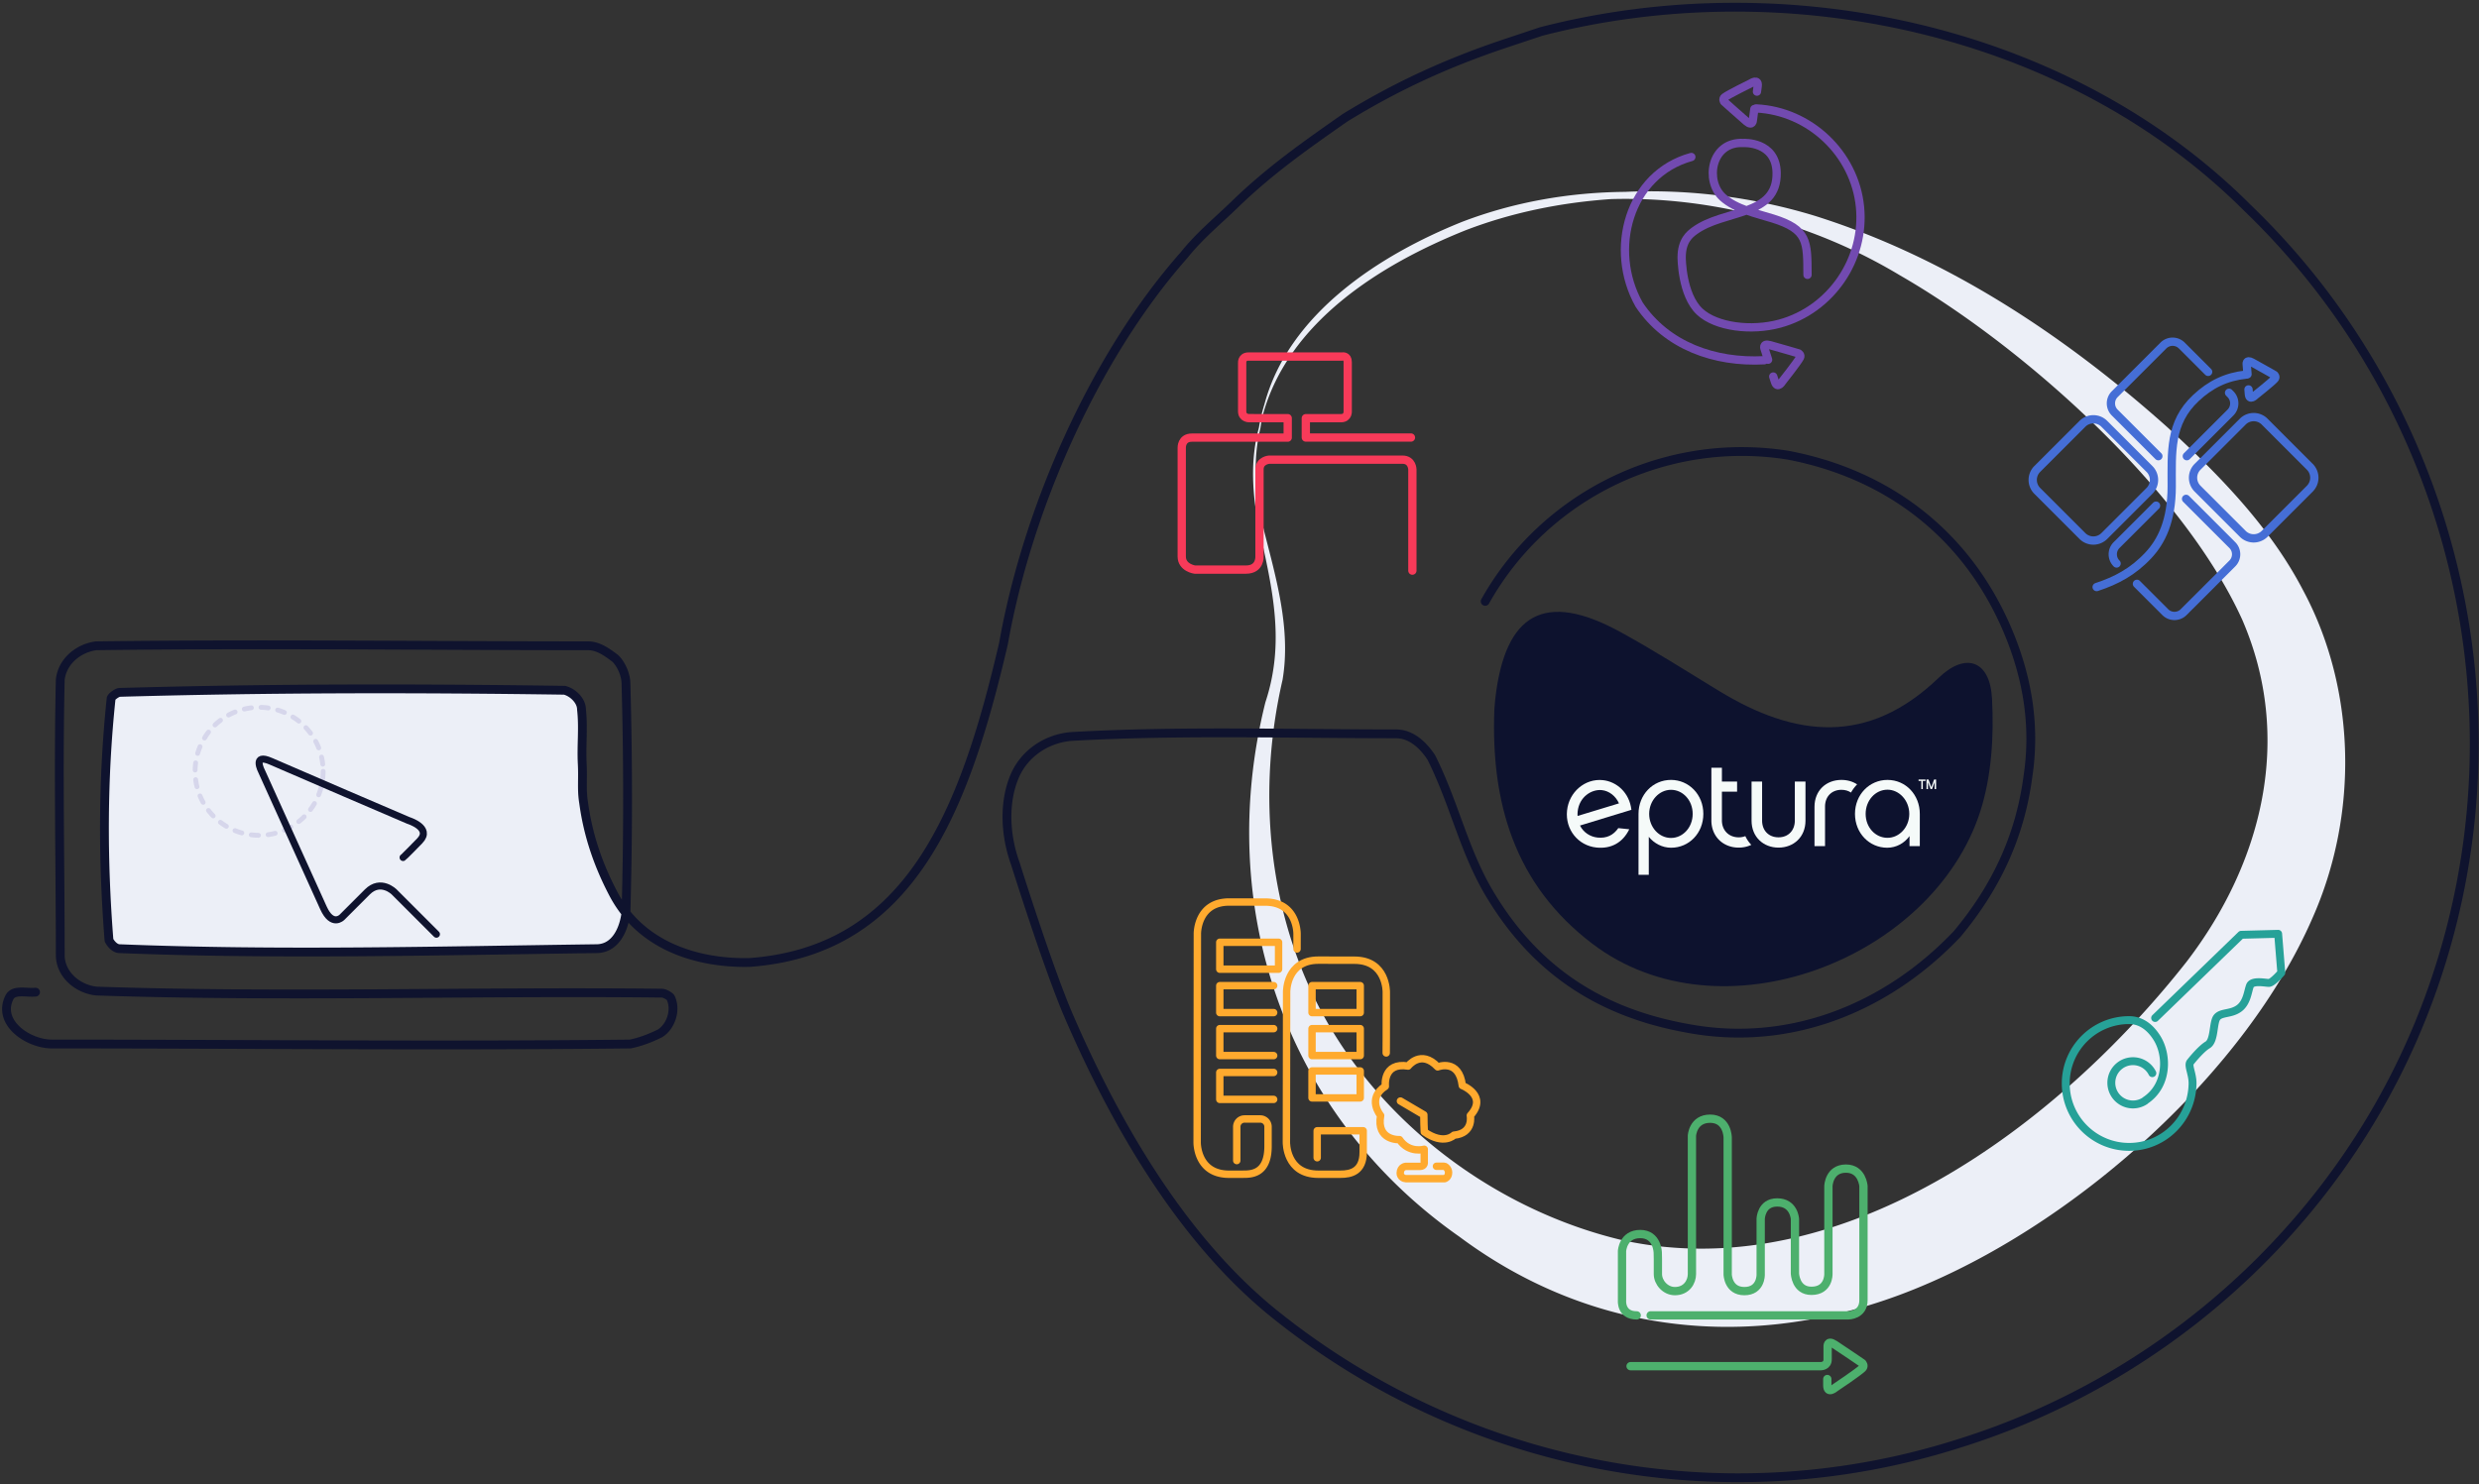
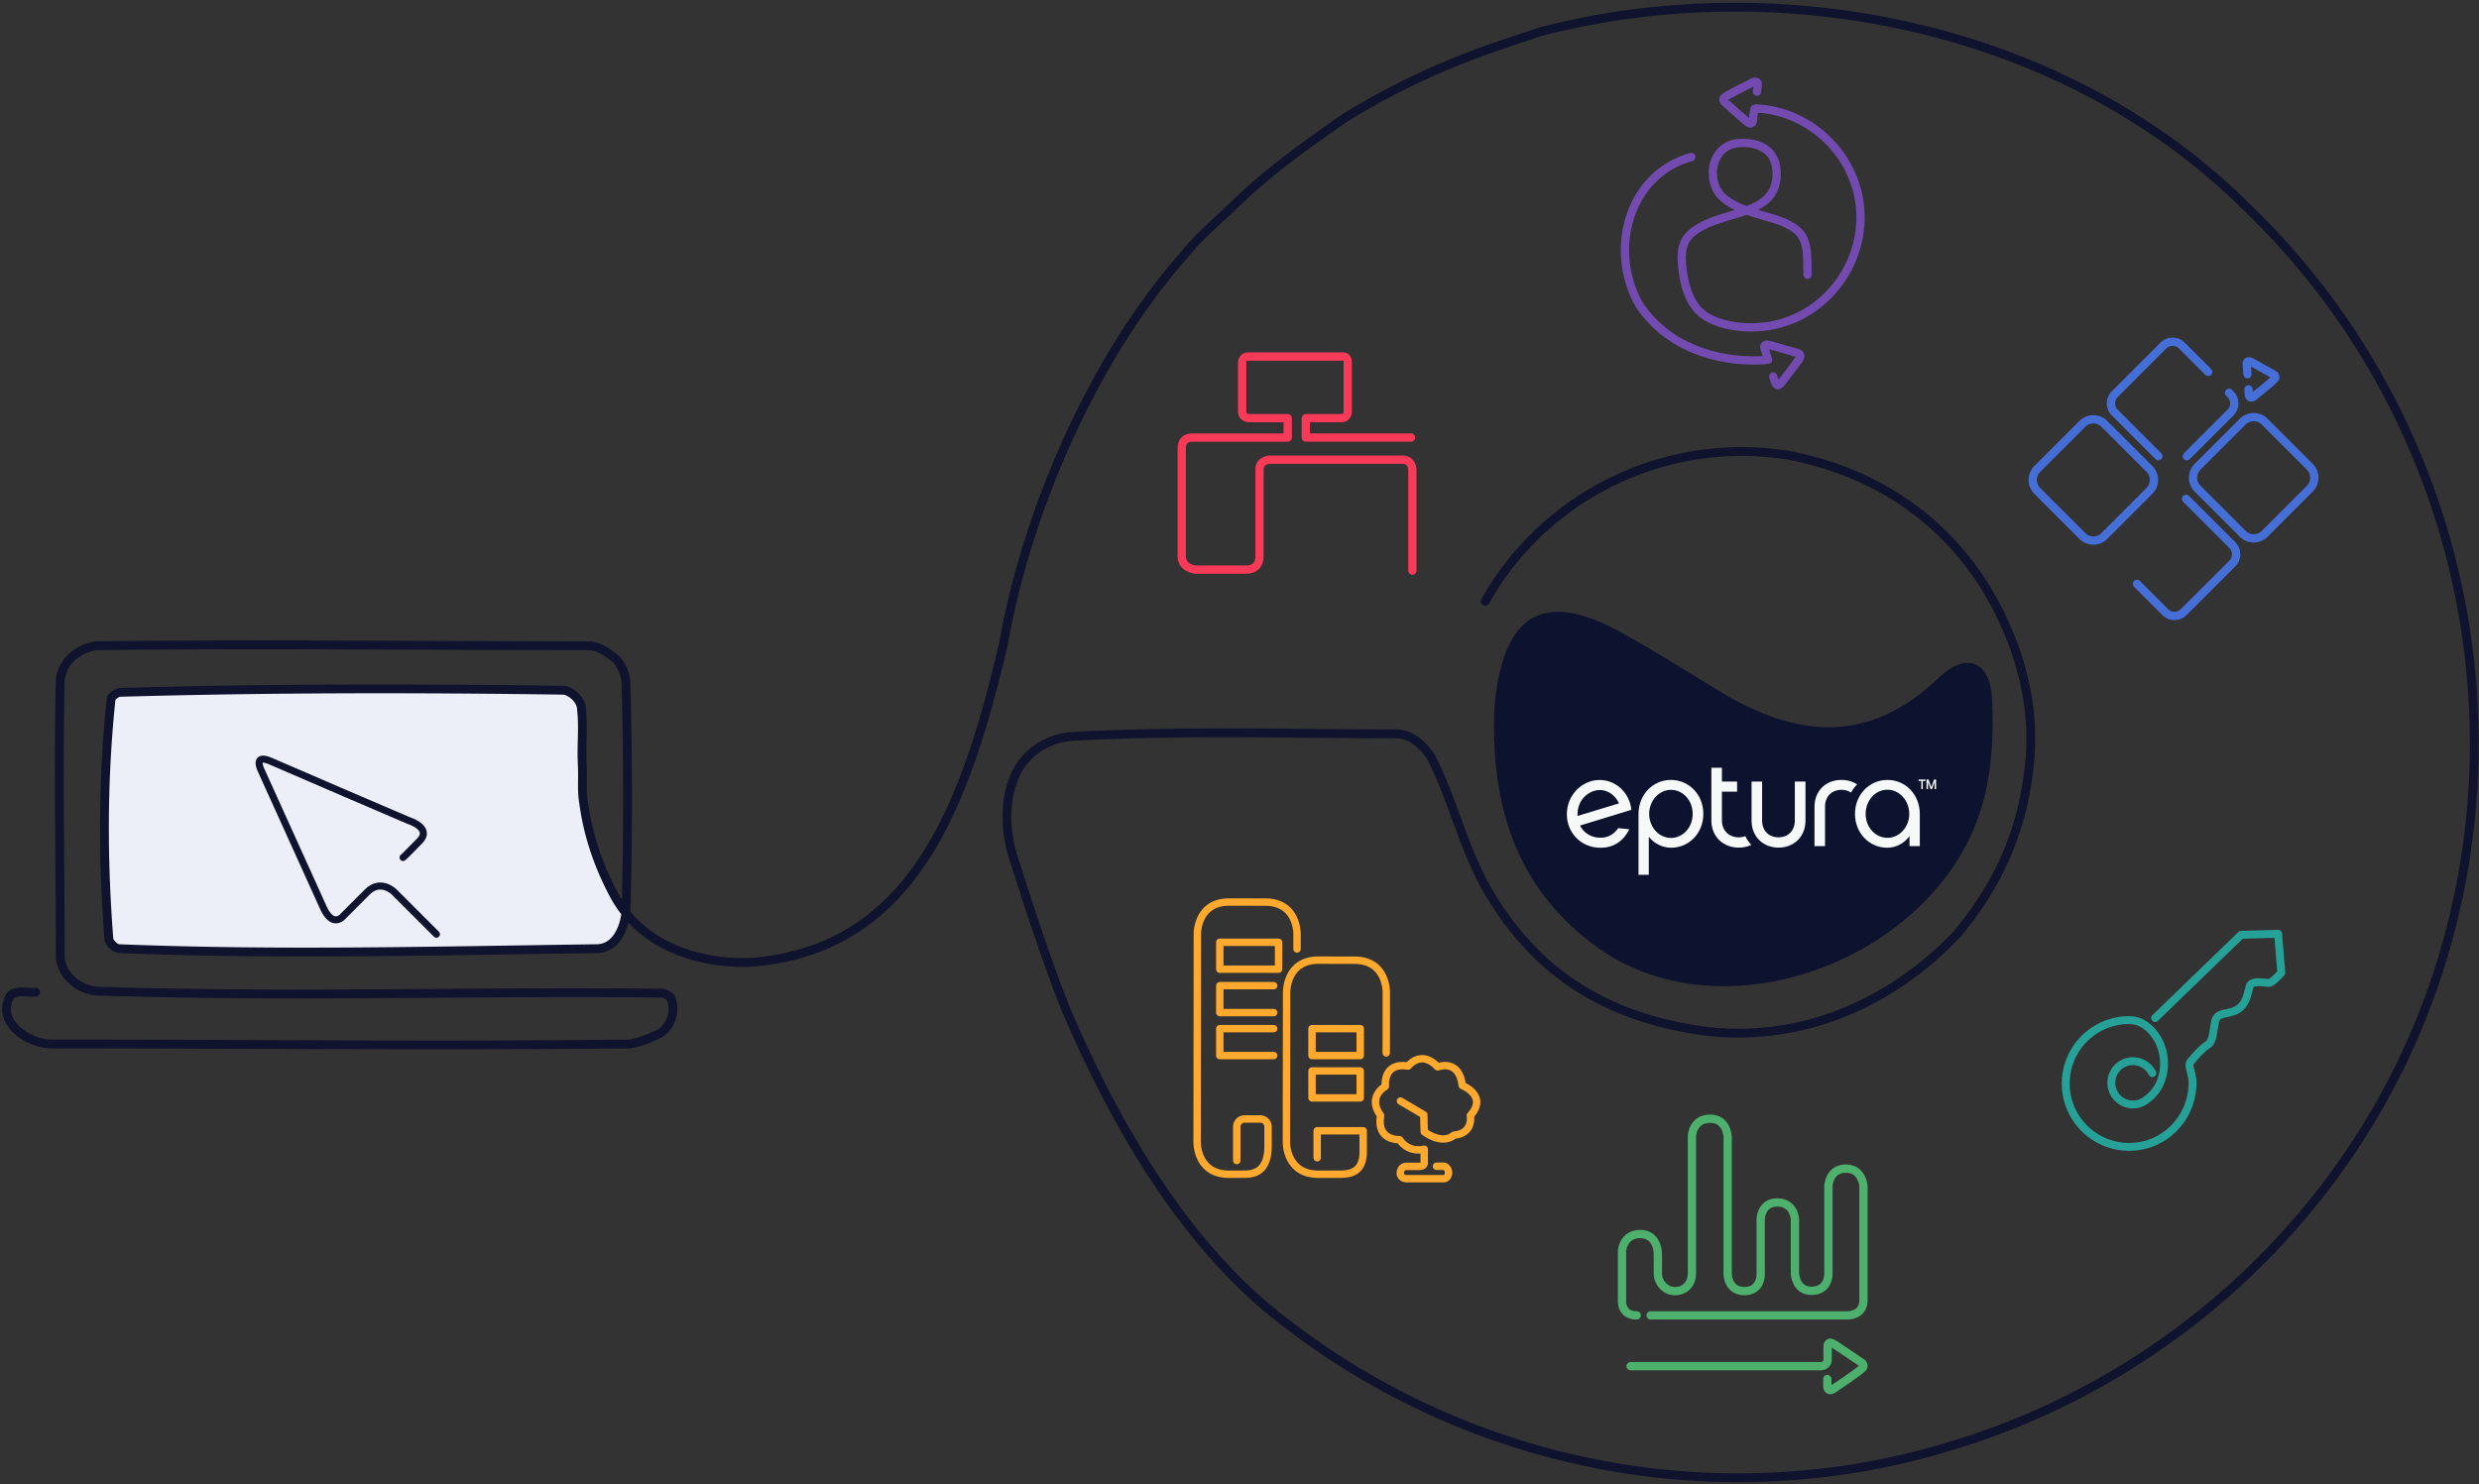
<svg xmlns="http://www.w3.org/2000/svg" width="703" height="421" viewBox="0 0 703 421">
  <rect x="0" y="0" width="703" height="421" fill="#333333" stroke="none" />
  <defs>
    <clipPath id="2g5qa">
      <path d="M.5 420.53V.697H703V420.53z" />
    </clipPath>
  </defs>
  <g>
    <g>
      <g>
        <g />
        <g clip-path="url(#2g5qa)">
-           <path fill="#eceff7" d="M620.058 272.835c-36.444 46.324-97.761 92.418-159.827 79-34.755-8.175-67.19-31.735-84.603-63.243-16.031-28.846-19.306-63.752-11.92-95.738 2.46-14.585-1.928-29.176-5.437-43.04-2.252-9.29-3.122-19.026-.835-28.397.163-1.212.394-2.409.654-3.598 7.195-26.475 33.336-42.807 57.534-52.505 13.163-5.062 27.078-7.853 41.136-8.834l.075-.003c28.425-.831 57.401 6.844 81.922 21.605 35.217 20.264 80.374 60.713 97.126 97.762 14.492 33.5 5.782 68.827-15.825 96.991m33.155-105.206c-9.335-18.047-23.882-32.893-38.597-46.45-29.074-25.988-62.492-48.16-99.886-59.932-17.299-5.291-35.691-7.649-53.872-6.822-15.72.137-31.415 2.838-46.156 8.476-23.603 9.462-49.23 26.09-56.114 51.72a48.728 48.728 0 0 0-1.594 6.76c-2.541 9.183-1.86 19.32.108 28.685 3.726 17.05 7.398 32.042 1.743 49.14-14.474 58.015 5.586 117.022 55.061 151.638 39.782 29.631 88.176 32.77 133.131 13.105 43.204-18.702 89.892-60.054 108.771-103.597 12.95-29.171 12.512-64.46-2.595-92.723" />
-         </g>
+           </g>
        <g clip-path="url(#2g5qa)">
          <path fill="#eceff7" d="M176.931 263.324l-5.82 6.142-136.266.162-4.365-4.364-.161-64.659 3.555-4.849 127.54-.218 3.393 3.612.486 27.48 4.849 18.751 7.149 12.532z" />
        </g>
        <g clip-path="url(#2g5qa)">
-           <path fill="none" stroke="#d6d6eb" stroke-dasharray="2.05 2.733" stroke-linecap="round" stroke-linejoin="round" stroke-miterlimit="20" stroke-width="1.37" d="M91.64 218.792c0 10.028-8.129 18.156-18.155 18.156-10.027 0-18.157-8.128-18.157-18.156 0-10.027 8.13-18.155 18.157-18.155 10.026 0 18.156 8.128 18.156 18.155z" />
+           <path fill="none" stroke="#d6d6eb" stroke-dasharray="2.05 2.733" stroke-linecap="round" stroke-linejoin="round" stroke-miterlimit="20" stroke-width="1.37" d="M91.64 218.792z" />
        </g>
        <g clip-path="url(#2g5qa)">
          <path fill="none" stroke="#0f132e" stroke-linecap="round" stroke-linejoin="round" stroke-miterlimit="20" stroke-width="2.5" d="M421.172 170.583c16.993-30.312 51.496-47.008 85.998-41.443 28.939 5.566 51.056 23.127 62.328 50.086 5.433 12.988 7.791 26.712 5.566 41.18-2.227 16.696-8.904 31.165-20.035 44.52-20.033 21.148-47.859 32.277-76.796 26.713-24.487-4.452-42.753-16.393-55.65-37.842-7.479-12.437-10.017-25.6-16.696-38.955-2.225-3.34-5.565-6.679-10.017-6.679-30.148 0-61.267-.97-91.542.715-7.223.402-13.798 4.69-16.608 11.357-3.202 7.601-2.595 17 .19 24.658 0 0 9.33 29.811 15.203 43.384 13.06 30.181 31.542 62.351 57.141 83.498 54.537 44.52 127.996 58.99 194.775 37.842 61.216-18.92 111.3-65.667 133.56-125.77 28.939-77.91 8.906-166.95-51.197-224.826C586.193 7.823 506.058-8.872 437.051 8.936l-10.017 3.34c-16.695 5.564-31.164 12.243-45.632 21.147-11.131 7.79-21.34 14.954-31.164 24.485-5.115 4.962-10.018 8.904-14.47 14.469-25.598 28.938-44.52 72.346-51.198 110.187-11.13 47.86-26.584 87.064-71.864 90.441-9.736.309-29.518-1.855-38.793-19.521-4.373-8.327-7.21-16.824-8.412-25.837-.6-3.605-.16-6.645-.384-10.927-.28-5.4.384-10.103-.217-15.51 0-2.405-2.404-4.808-4.807-5.408-42.06-.602-84.12-.602-126.18.6-.601 0-2.404 1.202-2.404 1.803-2.403 22.832-2.403 45.665-.6 68.497.6 1.202 1.802 2.404 3.004 2.404 45.064 1.803 90.128.6 135.193 0 5.407 0 7.81-5.407 8.412-10.214a1169 1169 0 0 0 0-64.893c0-2.404-1.202-5.407-3.005-7.21-2.403-1.803-4.807-3.605-7.81-3.605-46.267 0-93.134-.602-139.4 0-4.807.6-9.614 4.205-10.214 9.613-.6 25.837 0 52.275 0 78.112 0 5.407 4.807 9.613 10.214 10.215 53.476 1.802 106.953 0 160.43.6.6 0 1.802.6 2.403 1.202 1.802 3.605 0 8.412-3.005 10.215-2.403 1.2-5.408 2.403-8.411 3.003-54.679.602-109.357 0-164.035 0-6.609 0-15.622-6.008-12.017-13.218 1.201-2.404 4.806-1.202 7.406-1.495" />
        </g>
        <g clip-path="url(#2g5qa)">
          <path fill="#0d122e" d="M423.771 201.185c.081-.945.138-1.892.245-2.835 2.777-24.574 14.13-30.782 35.514-19.068 9.552 5.232 18.752 11.11 28.065 16.775 21.605 13.138 42.195 15.411 62.167-3.78 7.726-7.426 14.565-4.86 15.135 5.822.567 10.639-.096 22.012-3.325 32.065-13.478 41.97-73.615 65.27-110.05 37.508-22.11-16.846-28.753-40.052-27.75-66.487" />
        </g>
        <g clip-path="url(#2g5qa)">
          <path fill="#f5faf9" d="M462.033 235.232c-1.82 3.743-5.088 5.62-9.298 5.183-5.235-.543-8.904-5.143-8.349-10.483.547-5.27 5.098-9.16 10.156-8.634 3.96.412 7.53 3.57 8.099 8.42l-14.584 4.456c.976 1.96 2.885 3.195 4.971 3.412 2.583.268 4.504-.677 5.892-2.677zm-14.66-3.775l11.74-3.571c-.927-2.098-2.814-3.546-4.865-3.758-2.9-.301-6.418 1.907-6.852 6.08-.047.46-.053.852-.023 1.25" />
        </g>
        <g clip-path="url(#2g5qa)">
          <path fill="#f5faf9" d="M473.864 224.042c-3.343 0-6.187 3.023-6.187 6.827 0 3.805 2.809 6.827 6.187 6.827s6.152-2.986 6.152-6.827c0-3.84-2.774-6.827-6.152-6.827m.035 16.428c-2.524 0-4.836-1.244-6.33-3.094v10.775h-2.915v-17.282c0-5.405 4.018-9.637 9.21-9.637 5.049 0 9.174 4.126 9.174 9.637 0 5.476-4.054 9.601-9.139 9.601" />
        </g>
        <g clip-path="url(#2g5qa)">
          <path fill="#f5faf9" d="M494.945 237.176a5.101 5.101 0 0 1-1.877.342c-2.844 0-4.765-2.026-4.765-4.8v-8.144h4.306v-2.88h-4.306v-3.911h-2.986v14.935c0 4.516 3.271 7.717 7.751 7.717 1.316 0 2.52-.278 3.571-.782a9.114 9.114 0 0 1-1.694-2.477" />
        </g>
        <g clip-path="url(#2g5qa)">
          <path fill="#f5faf9" d="M508.981 221.695h3.023v11.095c0 4.622-3.342 7.645-7.646 7.645-4.302 0-7.645-3.023-7.645-7.645v-11.095h2.988v11.095c0 2.737 1.813 4.728 4.657 4.728 2.81 0 4.623-1.99 4.623-4.728z" />
        </g>
        <g clip-path="url(#2g5qa)">
          <path fill="#f5faf9" d="M526.642 222.496c-1.233-.814-2.753-1.264-4.437-1.264-4.373 0-7.645 3.023-7.645 7.645v11.13h2.988V228.77c0-2.737 1.813-4.73 4.657-4.73 1.055 0 1.97.282 2.699.777.484-.85 1.069-1.63 1.738-2.32" />
        </g>
        <g clip-path="url(#2g5qa)">
          <path fill="#f5faf9" d="M544.424 240.009h-2.916v-2.846c-1.422 1.991-3.733 3.307-6.329 3.307-5.05 0-9.139-4.125-9.139-9.601 0-5.511 4.125-9.636 9.21-9.636 5.191 0 9.174 4.231 9.174 9.636zm-9.174-16.003c-3.413 0-6.187 3.023-6.187 6.863 0 3.84 2.774 6.791 6.187 6.791 3.378 0 6.187-3.021 6.187-6.791 0-3.804-2.845-6.863-6.187-6.863" />
        </g>
        <g clip-path="url(#2g5qa)">
          <path fill="#f5faf9" d="M549.044 223.827h-.427v-1.953l-.72 1.953h-.433l-.713-1.953v1.953h-.434v-2.703h.577l.787 2.176.793-2.176h.57zm-3.006-2.703v.404h-.762v2.299h-.428v-2.3h-.774v-.403z" />
        </g>
        <g clip-path="url(#2g5qa)">
          <path fill="none" stroke="#f83a59" stroke-linecap="round" stroke-linejoin="round" stroke-miterlimit="20" stroke-width="2.35" d="M400.525 161.869v0-28.662 0s0-2.818-2.819-2.818H359.93v0s-2.759.17-2.759 2.76v24.57s.338 3.855-3.856 3.855h-14.493v0s-3.701-.507-3.701-3.701v-30.857 0s-.137-2.88 2.88-2.88h27.17v0-5.522 0H354.19v0s-1.935 0-1.935-1.936v-13.75 0s-.15-1.792 1.793-1.792h26.579v0s1.561-.338 1.561 1.561v13.832s.24 2.094-1.943 2.094h-9.936v5.49h29.815v0" />
        </g>
        <g clip-path="url(#2g5qa)">
          <path fill="none" stroke="#724ab0" stroke-linecap="round" stroke-linejoin="round" stroke-miterlimit="20" stroke-width="2.35" d="M512.578 77.962c-.053-9.423.125-12.881-9.87-15.988-4.67-1.452-10.492-2.66-14.193-6.032-5.07-4.619-3.326-15.826 5.863-15.387 0 0 9.279-.539 9.444 8.45.232 12.54-14.912 10.324-23.279 16.467-1.368 1.004-3.654 2.779-3.654 7.52 0 0-.03 10.637 5.148 15.442 4.64 4.306 14.603 5.57 22.703 3.356 14.508-3.965 24.252-18.267 22.709-33.215-1.556-15.075-14.29-27.087-29.415-27.818" />
        </g>
        <g clip-path="url(#2g5qa)">
          <path fill="none" stroke="#724ab0" stroke-linecap="round" stroke-linejoin="round" stroke-miterlimit="20" stroke-width="2.35" d="M501.402 102.038l-.982-3.04v0s-.74-1.699 1.491-1.098c2.272.612 8.126 2.338 8.126 2.338v0s.782.446.419 1.158c-.684 1.333-5.031 6.814-5.031 6.814v0s-1.371 2.299-2.091.071c-.615-1.902-.49-1.52-.49-1.52v0" />
        </g>
        <g clip-path="url(#2g5qa)">
          <path fill="none" stroke="#724ab0" stroke-linecap="round" stroke-linejoin="round" stroke-miterlimit="20" stroke-width="2.35" d="M497.504 30.927l-.422 3.168v0s-.062 1.851-1.817.349c-1.789-1.53-6.33-5.608-6.33-5.608v0s-.515-.738.12-1.225c1.19-.91 7.473-3.986 7.473-3.986v0s2.227-1.486 1.918.836c-.264 1.98-.21 1.583-.21 1.583v0" />
        </g>
        <g clip-path="url(#2g5qa)">
          <path fill="none" stroke="#724ab0" stroke-linecap="round" stroke-linejoin="round" stroke-miterlimit="20" stroke-width="2.35" d="M479.634 44.53c-17.732 4.879-23.57 26.292-14.811 41.865 7.786 11.68 21.412 16.546 35.478 15.793" />
        </g>
        <g clip-path="url(#2g5qa)">
-           <path fill="none" stroke="#456ed6" stroke-linecap="round" stroke-linejoin="round" stroke-miterlimit="20" stroke-width="2.35" d="M594.57 166.524c5.52-1.822 10.28-4.29 14.728-9.064 3.567-3.83 6.564-9.588 6.564-19.5 0-9.737-.655-17.997 6.822-25.028 4.189-3.938 8.637-6.063 14.231-6.672" />
-         </g>
+           </g>
        <g clip-path="url(#2g5qa)">
          <path fill="none" stroke="#456ed6" stroke-linecap="round" stroke-linejoin="round" stroke-miterlimit="20" stroke-width="2.35" d="M637.353 106.163l-.222-2.75v0s-.286-1.572 1.47-.625c1.787.964 6.363 3.573 6.363 3.573v0s.57.53.122 1.056c-.838.986-5.576 4.728-5.576 4.728v0s-1.607 1.66-1.77-.354c-.14-1.72-.111-1.374-.111-1.374v0" />
        </g>
        <g clip-path="url(#2g5qa)" transform="rotate(-45 593.64 136.135)">
          <path fill="none" stroke="#456ed6" stroke-linecap="round" stroke-linejoin="round" stroke-miterlimit="20" stroke-width="2.35" d="M584.584 149.582a4.391 4.391 0 0 1-4.391-4.39v-18.113a4.391 4.391 0 0 1 4.39-4.391h18.113a4.391 4.391 0 0 1 4.391 4.39v18.113a4.391 4.391 0 0 1-4.39 4.391z" />
        </g>
        <g clip-path="url(#2g5qa)">
-           <path fill="none" stroke="#456ed6" stroke-linecap="round" stroke-linejoin="round" stroke-miterlimit="20" stroke-width="2.35" d="M600.226 159.84a3.689 3.689 0 0 1 0-5.218l11.191-11.19v0" />
-         </g>
+           </g>
        <g clip-path="url(#2g5qa)">
          <path fill="none" stroke="#456ed6" stroke-linecap="round" stroke-linejoin="round" stroke-miterlimit="20" stroke-width="2.35" d="M619.935 141.512v0l13.11 13.11a3.689 3.689 0 0 1 0 5.217l-13.801 13.8a3.688 3.688 0 0 1-5.217 0L606 165.614v0" />
        </g>
        <g clip-path="url(#2g5qa)">
          <path fill="none" stroke="#456ed6" stroke-linecap="round" stroke-linejoin="round" stroke-miterlimit="20" stroke-width="2.35" d="M620.148 129.4v0l12.37-12.37a3.689 3.689 0 0 0 0-5.218l-.395-.395v0" />
        </g>
        <g clip-path="url(#2g5qa)">
          <path fill="none" stroke="#456ed6" stroke-linecap="round" stroke-linejoin="round" stroke-miterlimit="20" stroke-width="2.35" d="M626.19 105.483v0l-7.473-7.472a3.69 3.69 0 0 0-5.216 0l-13.802 13.801a3.69 3.69 0 0 0 0 5.216l12.371 12.37v0" />
        </g>
        <g clip-path="url(#2g5qa)" transform="rotate(-45 639.105 135.515)">
          <path fill="none" stroke="#456ed6" stroke-linecap="round" stroke-linejoin="round" stroke-miterlimit="20" stroke-width="2.35" d="M630.05 148.963a4.391 4.391 0 0 1-4.392-4.39V126.46a4.391 4.391 0 0 1 4.391-4.392h18.113a4.391 4.391 0 0 1 4.39 4.392v18.112a4.391 4.391 0 0 1-4.39 4.391z" />
        </g>
        <g clip-path="url(#2g5qa)">
          <path fill="none" stroke="#26a198" stroke-linecap="round" stroke-linejoin="round" stroke-miterlimit="20" stroke-width="2.24" d="M610.364 304.413a6.137 6.137 0 0 0-11.627 2.745 6.137 6.137 0 0 0 9.568 5.09l.016-.056c6.413-4.206 6.442-12.8 3.38-17.721-2.277-3.655-5.104-5.102-7.913-5.102-9.93 0-17.978 8.048-17.978 17.978 0 9.93 8.049 17.98 17.978 17.98 9.93 0 17.85-8.052 17.98-17.98.034-2.67-1.311-4.946-.69-5.98 0 0 2.896-3.724 4.964-4.965 2.068-1.241 1.448-6.413 2.69-7.86 1.24-1.449 3.93-.828 6.205-2.483 2.275-1.655 2.483-4.758 3.103-6.413.62-1.655 4.344-.828 5.378-.828 1.035 0 3.517-2.895 3.517-2.895v0l-.896-11.033v0l-10.48.276v0l-24.396 23.601v0" />
        </g>
        <g clip-path="url(#2g5qa)">
          <path fill="none" stroke="#4db06d" stroke-linecap="round" stroke-linejoin="round" stroke-miterlimit="20" stroke-width="2.35" d="M468.092 373.119v0h56.066v0s4.29 0 4.29-4.29v-32.365 0s-.325-4.973-4.972-4.973c-4.843 0-4.973 4.973-4.973 4.973v24.95s.13 4.745-4.81 4.745c-4.55 0-4.683-4.94-4.683-4.94v0-15.444 0s-.256-4.689-5.033-4.689c-4.582 0-4.68 4.68-4.68 4.68v15.844s.098 4.631-4.63 4.631c-4.631 0-4.729-4.728-4.729-4.728v0-38.865 0s-.048-5.314-4.972-5.314c-4.923 0-5.167 4.826-5.167 4.826v39.255c0 2.144-1.462 4.826-4.826 4.826-2.746 0-4.825-2.486-4.825-4.826v-4.292 0l-.036-1.757v0s-.048-5.314-4.972-5.314c-4.923 0-5.167 4.826-5.167 4.826v14.075s-.354 4.172 4.17 4.172" />
        </g>
        <g clip-path="url(#2g5qa)">
          <path fill="none" stroke="#4db06d" stroke-linecap="round" stroke-linejoin="round" stroke-miterlimit="20" stroke-width="2.35" d="M462.398 387.531v0h53.979v0s1.903 0 1.903-1.903v-3.59 0s-.204-2.07 1.973-.658c2.217 1.439 7.875 5.305 7.875 5.305v0s.683.745.048 1.381c-1.19 1.19-7.727 5.545-7.727 5.545v0s-2.26 1.983-2.26-.646v-1.793 0" />
        </g>
        <g clip-path="url(#2g5qa)">
          <path fill="none" stroke="#ffaa2e" stroke-linecap="round" stroke-linejoin="round" stroke-miterlimit="20" stroke-width="2.1" d="M367.815 269.18v0l.007-4.243v0s.159-9.033-9.018-9.048l-10.203-.02c-9.179-.014-9.049 9.019-9.049 9.019v0l-.064 59.152v0s-.16 9.033 9.02 9.048c0 0-.082-.005 3.858-.005 2.231 0 7.228.127 7.228-7.934v-5.522a2.218 2.218 0 0 0-2.218-2.218h-4.436a2.218 2.218 0 0 0-2.218 2.218v9.58" />
        </g>
        <g clip-path="url(#2g5qa)">
          <path fill="none" stroke="#ffaa2e" stroke-linecap="round" stroke-linejoin="round" stroke-miterlimit="20" stroke-width="2.1" d="M393.105 298.678v0l.021-4.278v0l.005-12.977v0s.16-9.033-9.018-9.048l-10.203-.02c-9.177-.015-9.047 9.018-9.047 9.018v0l-.064 42.666v0s-.16 9.033 9.018 9.048c0 0 2.426-.01 6.365-.004 2.832.004 6.393-.751 6.393-6.24v-6.084 0H373.53v7.645" />
        </g>
        <g clip-path="url(#2g5qa)">
          <path fill="none" stroke="#ffaa2e" stroke-linecap="round" stroke-linejoin="round" stroke-miterlimit="20" stroke-width="2.1" d="M345.911 274.928v0-7.644 0h16.67v7.644z" />
        </g>
        <g clip-path="url(#2g5qa)">
-           <path fill="none" stroke="#ffaa2e" stroke-linecap="round" stroke-linejoin="round" stroke-miterlimit="20" stroke-width="2.1" d="M372.065 287.24v0-7.646 0h13.671v7.645z" />
-         </g>
+           </g>
        <g clip-path="url(#2g5qa)">
          <path fill="none" stroke="#ffaa2e" stroke-linecap="round" stroke-linejoin="round" stroke-miterlimit="20" stroke-width="2.1" d="M372.065 299.43v0-7.643 0h13.671v7.644z" />
        </g>
        <g clip-path="url(#2g5qa)">
          <path fill="none" stroke="#ffaa2e" stroke-linecap="round" stroke-linejoin="round" stroke-miterlimit="20" stroke-width="2.1" d="M372.065 311.435v0-7.644 0h13.671v7.644z" />
        </g>
        <g clip-path="url(#2g5qa)">
          <path fill="none" stroke="#ffaa2e" stroke-linecap="round" stroke-linejoin="round" stroke-miterlimit="20" stroke-width="2.1" d="M361.192 287.239v0h-15.28v0-7.645 0h15.28v0" />
        </g>
        <g clip-path="url(#2g5qa)">
          <path fill="none" stroke="#ffaa2e" stroke-linecap="round" stroke-linejoin="round" stroke-miterlimit="20" stroke-width="2.1" d="M361.192 299.43v0h-15.28v0-7.643 0h15.28v0" />
        </g>
        <g clip-path="url(#2g5qa)">
-           <path fill="none" stroke="#ffaa2e" stroke-linecap="round" stroke-linejoin="round" stroke-miterlimit="20" stroke-width="2.1" d="M361.192 311.86v0h-15.28v0-7.645 0h15.28v0" />
-         </g>
+           </g>
        <g clip-path="url(#2g5qa)">
          <path fill="none" stroke="#ffaa2e" stroke-linecap="round" stroke-linejoin="round" stroke-miterlimit="20" stroke-width="2.1" d="M407.35 330.828v0h2.171c.43 0 1.248.767 1.269 1.716.033 1.515-1.126 1.801-1.126 1.801v0h-11.01c-.478 0-1.613-.486-1.576-1.594.059-1.797 1.576-1.894 1.576-1.894v0s2.5.01 3.99.01c1.491 0 1.24-1.284 1.24-1.284v0V326v0s-4.275 1.263-7.009-2.725c0 0-6.644.367-5.35-6.841 0 0-4.054-4.796 1.334-8.296 0 0-.803-6.904 6.46-5.736 0 0 3.622-4.83 8.386.233 0 0 6.06-2.426 6.98 5.293 0 0 7.379 2.872 2.275 8.507 0 0 1.01 5.054-4.646 5.574 0 0-2.826 2.958-8.408-.941l-.088-2.217v0l-.042-2.62v0l-6.64-3.904v0" />
        </g>
        <g clip-path="url(#2g5qa)">
          <path fill="none" stroke="#0f132e" stroke-linecap="round" stroke-linejoin="round" stroke-miterlimit="20" stroke-width="2" d="M123.762 264.995v0l-11.98-11.98v0s-3.807-3.807-7.613 0l-7.176 7.174v0s-2.755 2.846-5.256-2.629c-3.116-6.82-17.531-38.735-17.531-38.735v0s-2.813-5.298 2.666-2.856c4.346 1.936 38.922 16.754 38.922 16.754v0s6.829 2.086 3.223 5.806c-4.417 4.555-4.71 4.709-4.71 4.709v0" />
        </g>
      </g>
    </g>
  </g>
</svg>